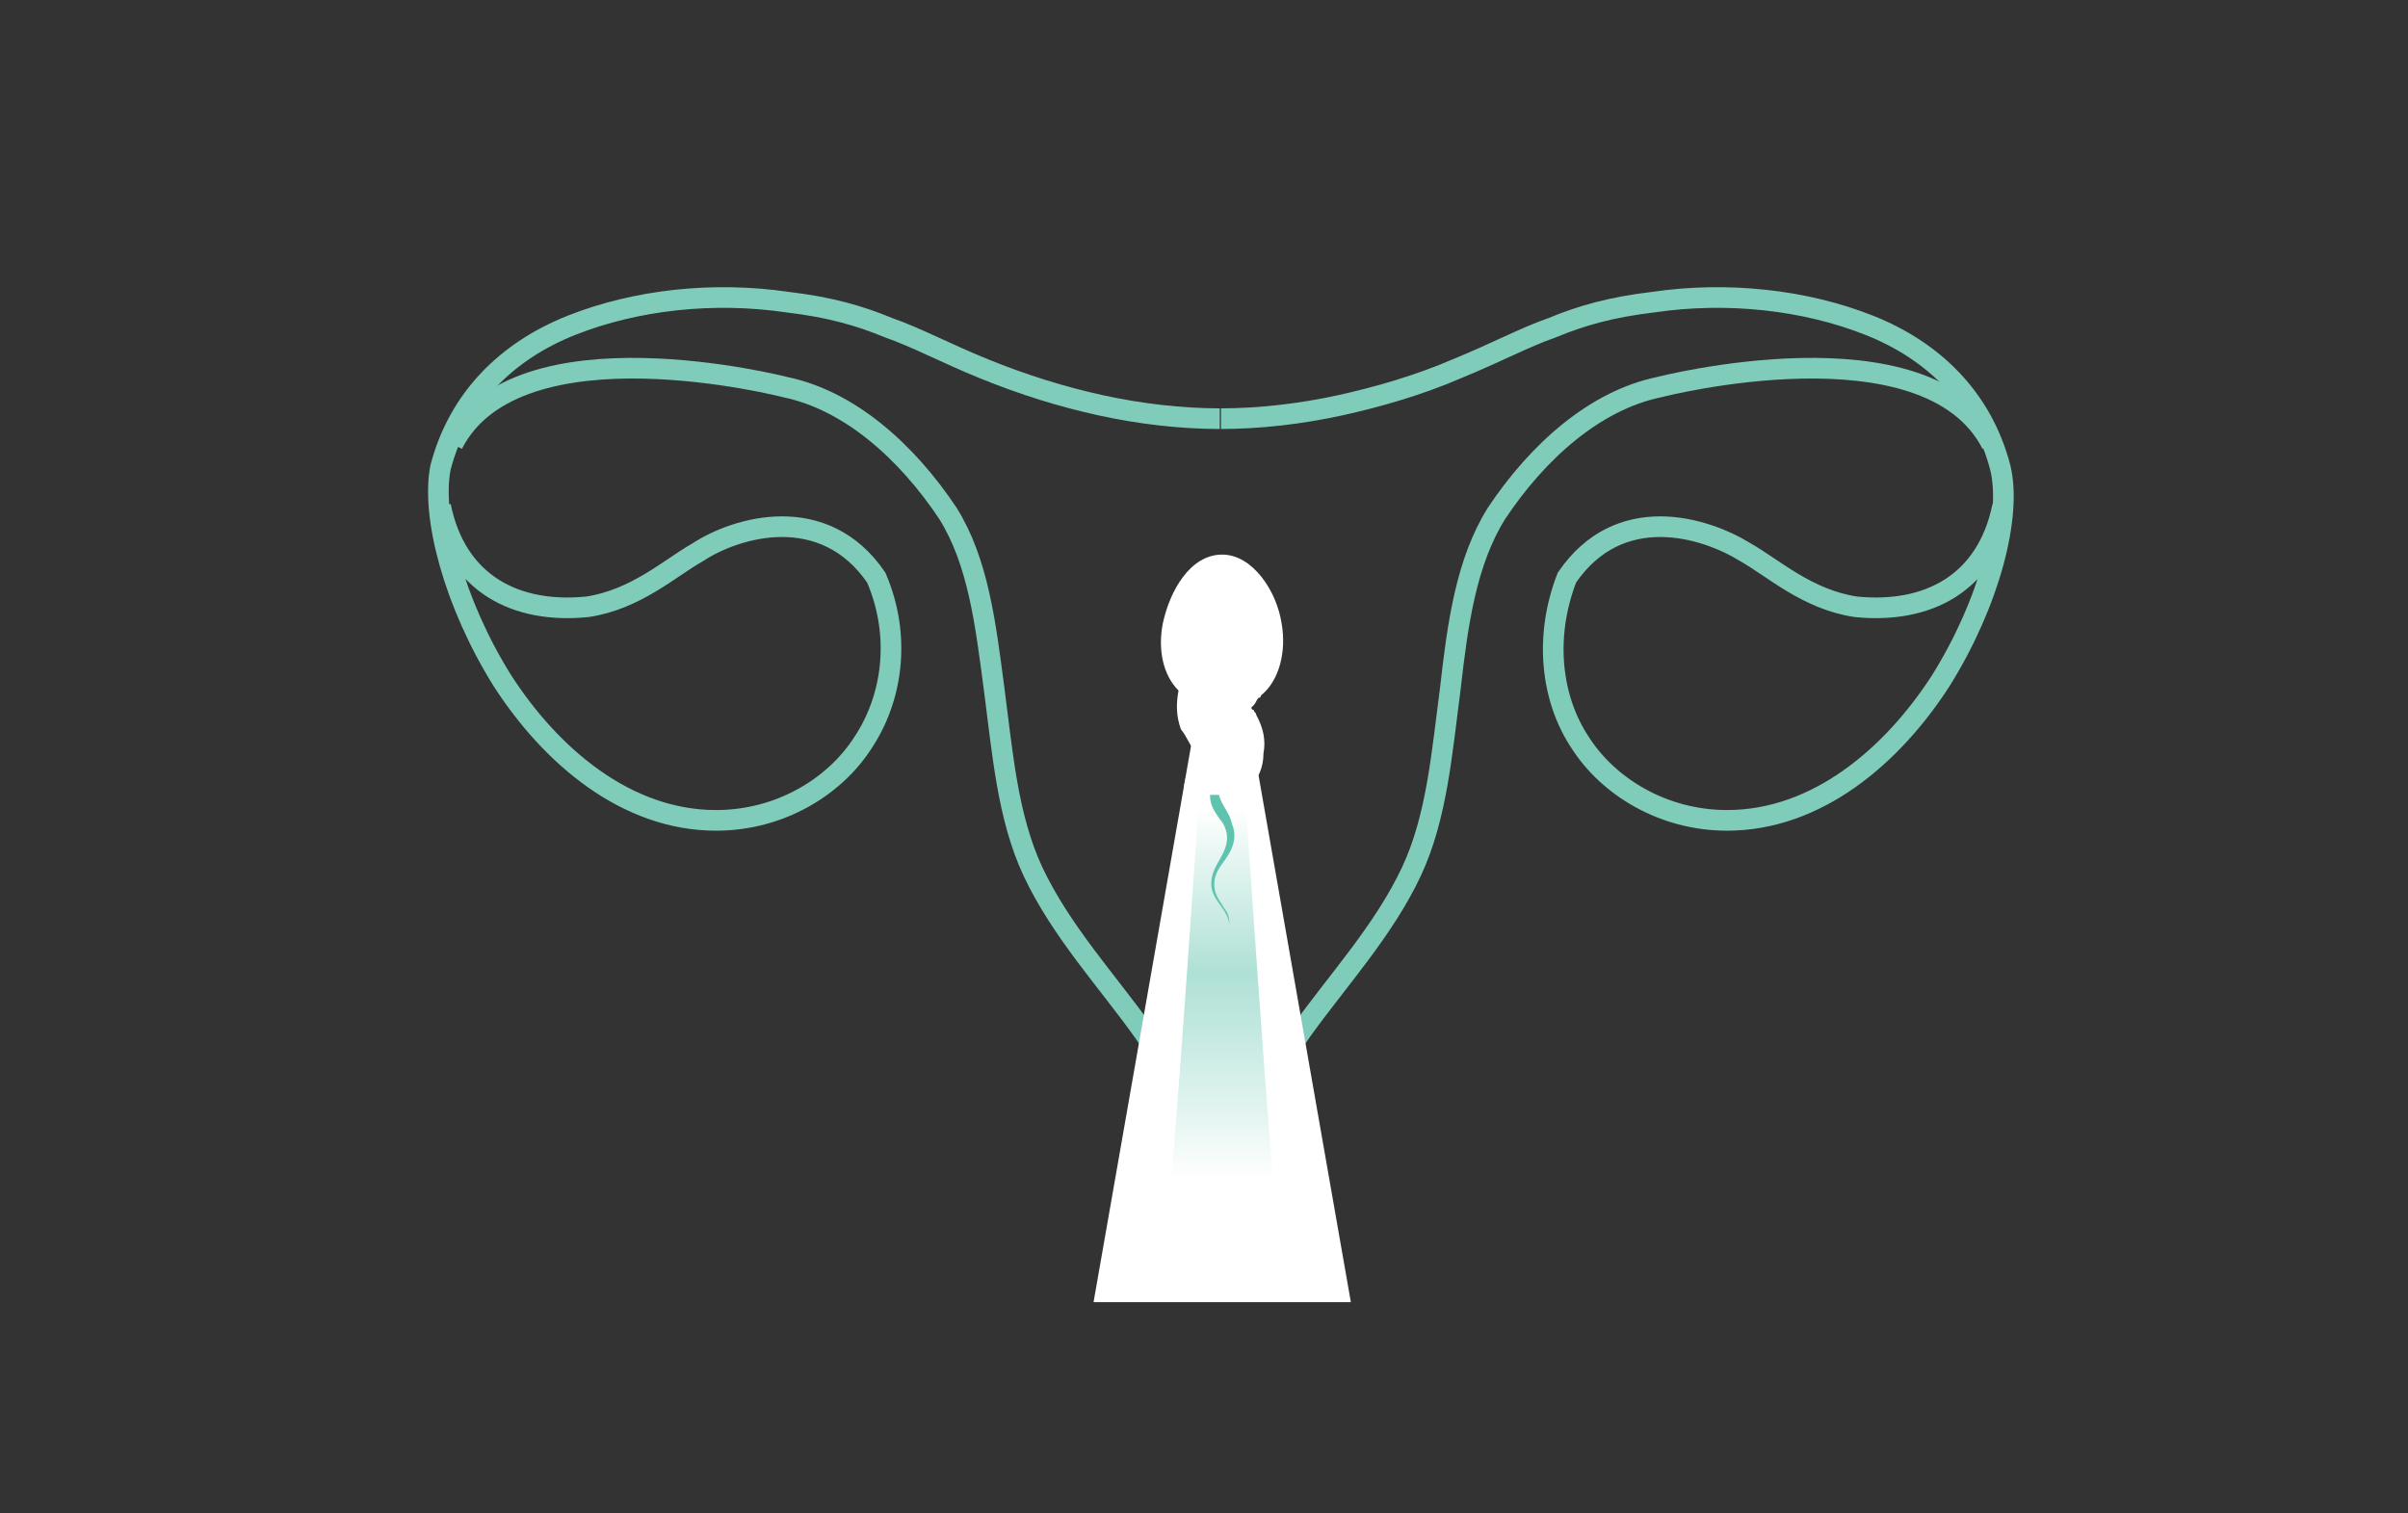
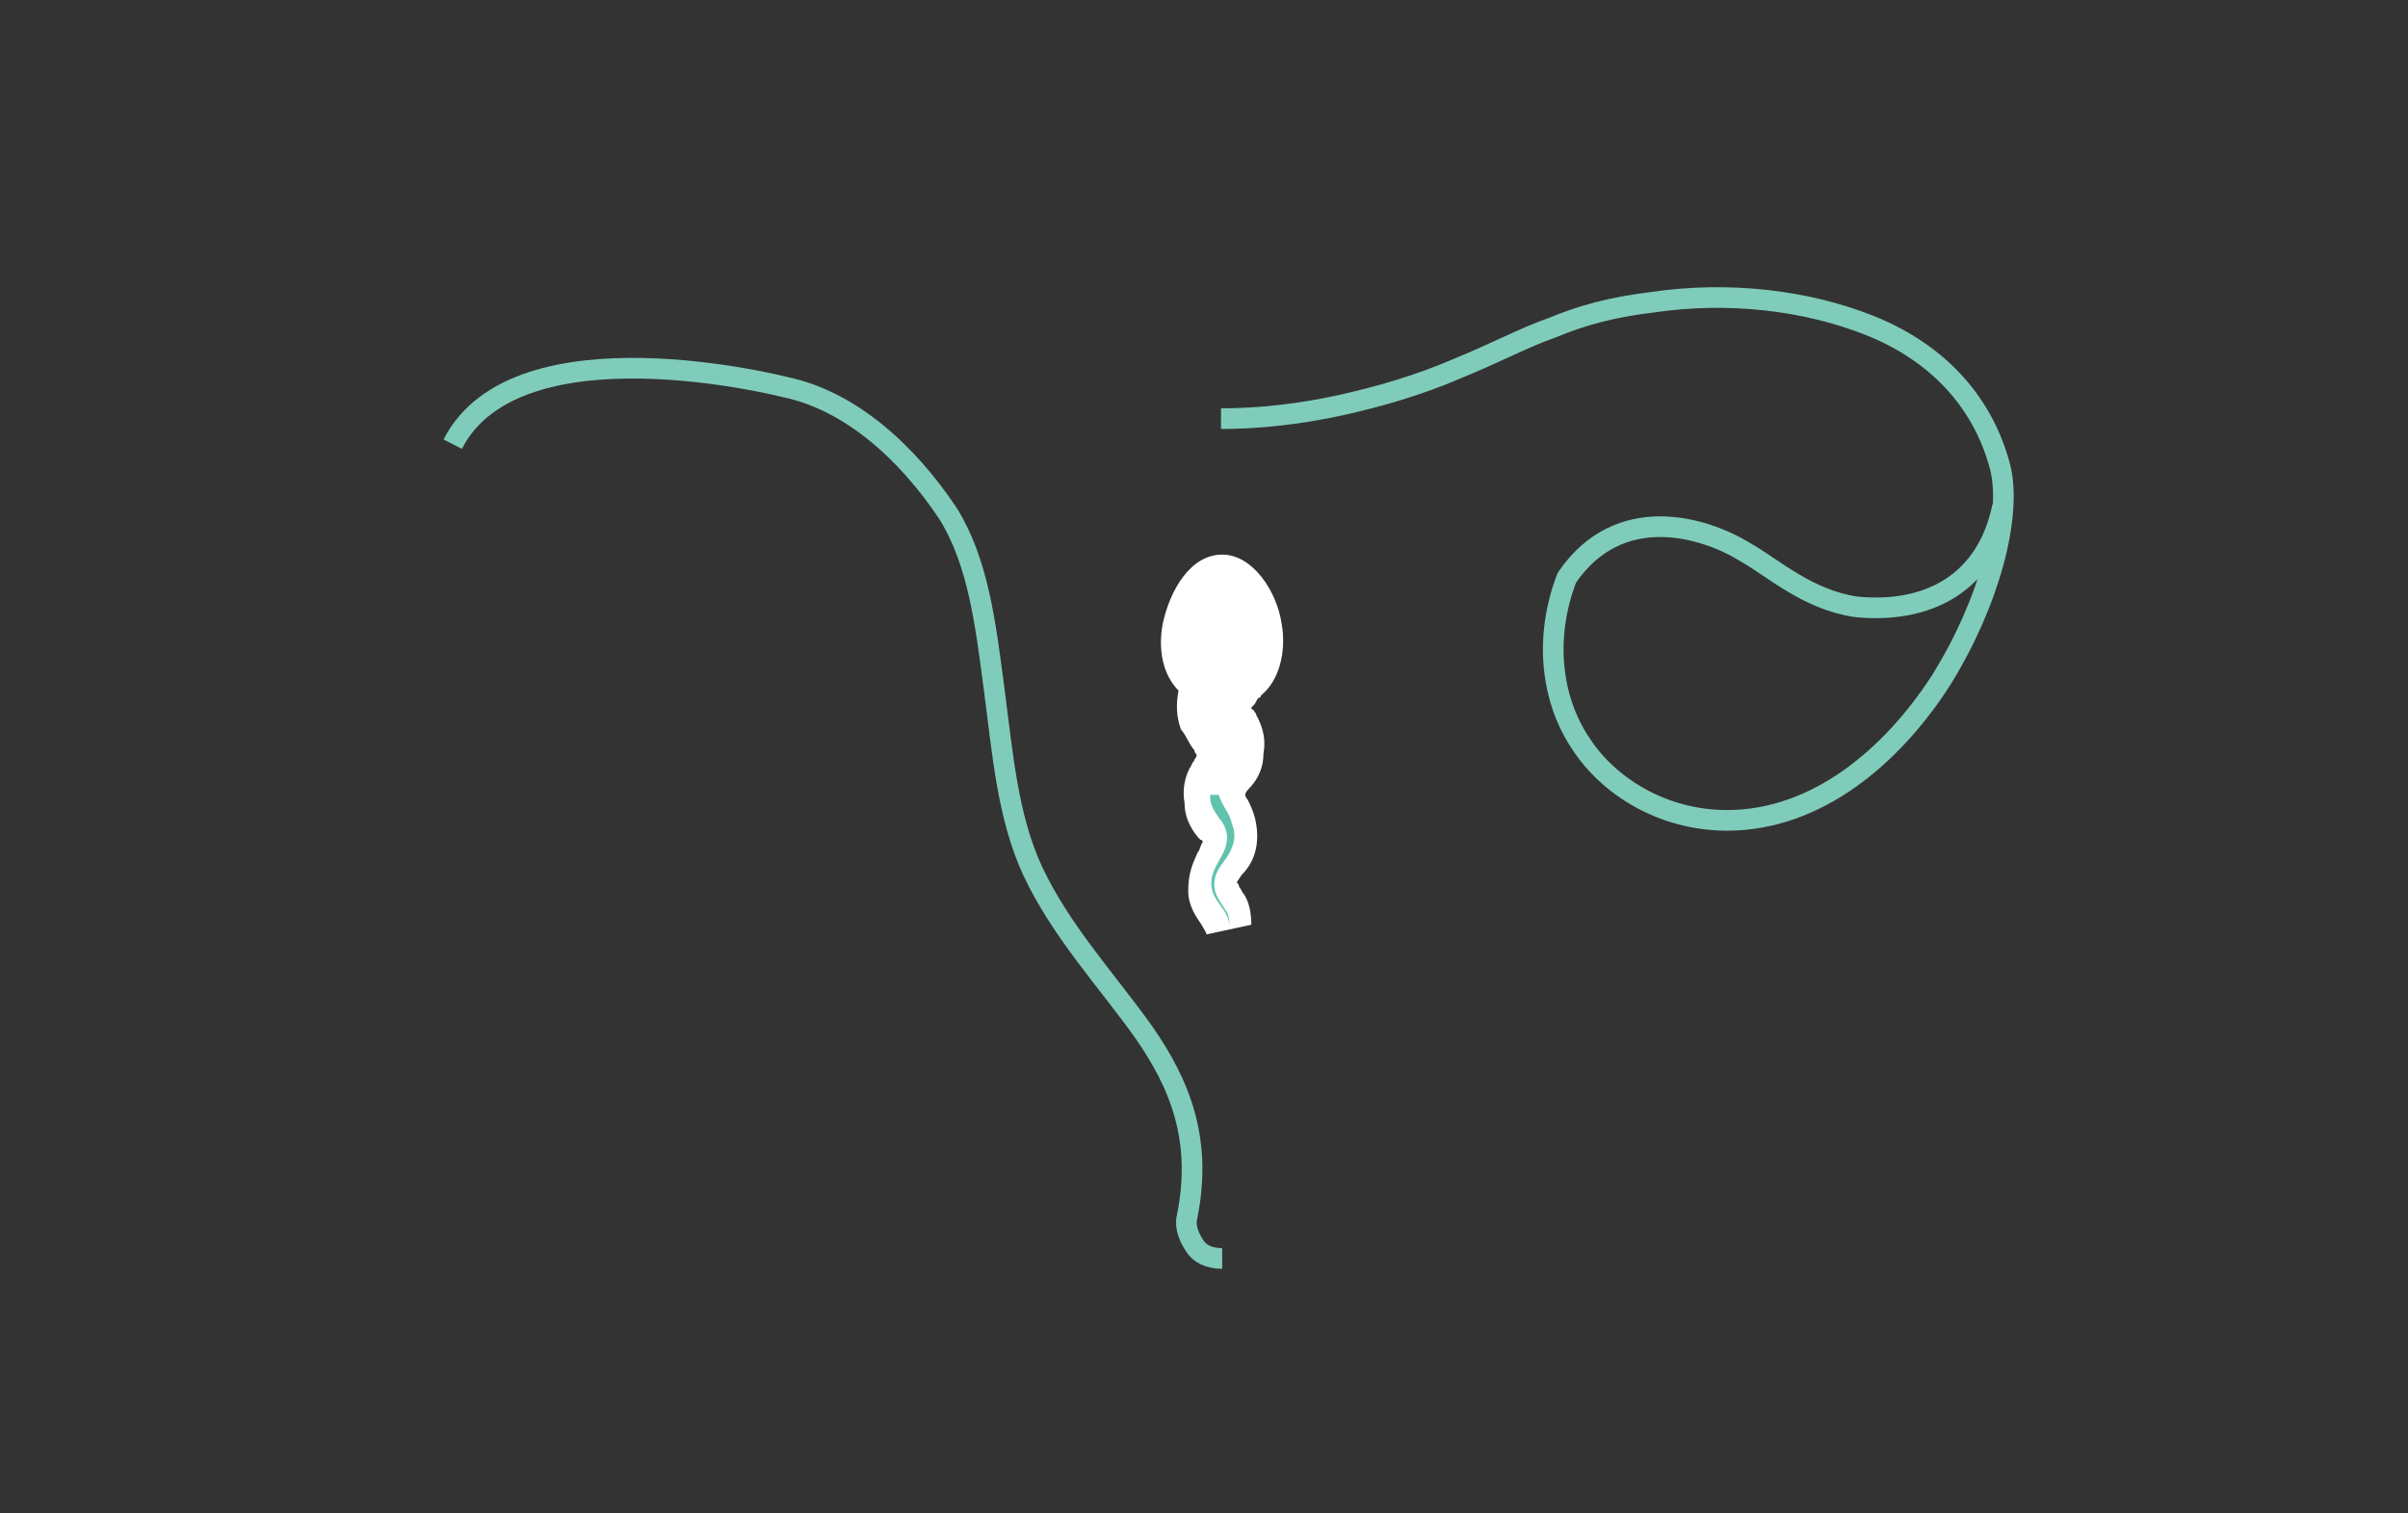
<svg xmlns="http://www.w3.org/2000/svg" xmlns:xlink="http://www.w3.org/1999/xlink" version="1.1" id="Layer_1" x="0px" y="0px" viewBox="0 0 198.4 124.7" style="enable-background:new 0 0 198.4 124.7;" xml:space="preserve">
  <rect x="0" y="0" width="198.4" height="124.7" fill="#333333" stroke="none" />
  <style type="text/css"> .st0{fill:none;stroke:#80CCBA;stroke-width:1.701;stroke-miterlimit:10;} .st1{fill:#FFFFFF;} .st2{clip-path:url(#SVGID_2_);} .st3{opacity:0.5;} .st4{clip-path:url(#SVGID_4_);fill:url(#SVGID_5_);} .st5{fill:#60C3AD;} </style>
  <g>
-     <path class="st0" d="M36.3,41.7c1.3,6.4,6.2,8.9,12.1,8.3c4-0.6,6.8-3.2,9.1-4.5c3.2-2.1,10.4-4.2,14.7,2.1 c2.1,4.9,1.3,10-1.1,13.6c-2.3,3.6-6.8,6.4-12.1,6.4c-7.4,0-13.6-5.3-17.6-11.5c-4-6.4-5.9-13.6-5.1-17.6 c1.5-5.7,5.5-9.6,10.8-11.7s11.7-2.8,17.8-1.9c3.4,0.4,5.9,1.1,8.3,2.1c2.3,0.8,4.7,2.1,7.9,3.4s6.4,2.3,9.6,3s6.6,1.1,9.8,1.1" />
    <path class="st0" d="M100.7,103.7c-1.1,0-1.9-0.4-2.3-1.1c-0.4-0.6-0.8-1.5-0.6-2.3c1.3-6.4-0.6-11-3.6-15.3 c-3-4.2-6.8-8.3-9.1-13.2c-2.1-4.5-2.5-9.8-3.2-15.1s-1.3-10.4-3.8-14.4c-3.4-5.1-8.1-9.3-13.4-10.4c0,0-22.1-5.7-27.4,4.7" />
    <path class="st0" d="M165,41.7c-1.3,6.4-6.2,8.9-12.1,8.3c-4-0.6-6.8-3.2-9.1-4.5c-3.4-2.1-10.4-4.2-14.7,2.1 c-1.9,4.9-1.3,10,1.1,13.6c2.3,3.6,6.8,6.4,12.1,6.4c7.4,0,13.6-5.3,17.6-11.5c4-6.4,5.9-13.6,4.9-17.6c-1.5-5.7-5.5-9.6-10.8-11.7 s-11.7-2.8-17.8-1.9c-3.4,0.4-5.9,1.1-8.3,2.1c-2.3,0.8-4.7,2.1-7.9,3.4c-3,1.3-6.4,2.3-9.6,3s-6.6,1.1-9.8,1.1" />
-     <path class="st0" d="M100.7,103.7c1.1,0,1.9-0.4,2.3-1.1c0.4-0.6,0.8-1.5,0.6-2.3c-1.3-6.4,0.6-11,3.6-15.3c3-4.2,6.8-8.3,9.1-13.2 c2.1-4.5,2.5-9.8,3.2-15.1c0.6-5.3,1.3-10.4,3.8-14.4c3.4-5.1,8.1-9.3,13.4-10.4c0,0,22.1-5.7,27.4,4.7" />
-     <path class="st1" d="M100.7,46.8l-10.6,60.5h10.6h10.6L100.7,46.8z" />
    <path class="st1" d="M99.4,77c0-0.2-0.2-0.4-0.4-0.8c-0.4-0.6-1.1-1.5-1.1-2.8c0-1.5,0.4-2.3,0.8-3.2c0.2-0.2,0.2-0.6,0.4-0.8 c0,0,0-0.2-0.2-0.2c-0.6-0.6-1.3-1.7-1.3-3c-0.2-1.1,0-2.3,0.6-3.2c0-0.2,0.2-0.2,0.2-0.4c0.2-0.2,0.2-0.4,0.2-0.4 s-0.2-0.2-0.2-0.4c-0.4-0.4-0.6-1.1-1.1-1.7c-0.4-1.1-0.4-2.1-0.2-3.2c-1.3-1.3-1.7-3.4-1.3-5.5c0.6-2.8,2.3-5.7,4.9-5.7 c2.5,0,4.5,3,4.9,5.7c0.4,2.3-0.2,4.7-1.7,5.9c0,0,0,0.2-0.2,0.2c-0.2,0.2-0.2,0.4-0.4,0.6c0,0,0,0-0.2,0.2c0,0,0,0.2,0.2,0.2 c0,0.2,0.2,0.2,0.2,0.4c0.6,1.1,0.8,2.1,0.6,3.2c0,1.1-0.4,2.1-1.3,3c0,0-0.2,0.2-0.2,0.4s0.2,0.4,0.2,0.4c0.2,0.4,0.4,0.8,0.6,1.5 c0.4,1.7,0.2,3.4-1.1,4.7c-0.4,0.6-0.4,0.6-0.4,0.6s0.2,0.2,0.2,0.4c0.2,0.2,0.2,0.4,0.4,0.6c0.4,0.6,0.6,1.5,0.6,2.5L99.4,77z" />
    <g>
      <g>
        <defs>
          <rect id="SVGID_1_" x="96.2" y="65.5" width="9.1" height="36.7" />
        </defs>
        <clipPath id="SVGID_2_">
          <use xlink:href="#SVGID_1_" style="overflow:visible;" />
        </clipPath>
        <g class="st2">
          <g>
            <g class="st3">
              <defs>
-                 <path id="SVGID_3_" class="st3" d="M102.6,65.5h-1.9h-1.9c0,0-2.1,31.9-2.8,36.7h4.7h4.7C104.7,97.4,102.6,65.5,102.6,65.5" />
-               </defs>
+                 </defs>
              <clipPath id="SVGID_4_">
                <use xlink:href="#SVGID_3_" style="overflow:visible;" />
              </clipPath>
              <linearGradient id="SVGID_5_" gradientUnits="userSpaceOnUse" x1="-1012.877" y1="623.717" x2="-1010.753" y2="623.717" gradientTransform="matrix(0 14.325 14.325 0 -8834.035 14576.142)">
                <stop offset="0" style="stop-color:#FFFFFF" />
                <stop offset="0.233" style="stop-color:#A9DFD3" />
                <stop offset="0.442" style="stop-color:#60C3AD" />
                <stop offset="0.558" style="stop-color:#7CCEBC" />
                <stop offset="0.807" style="stop-color:#C4E9E0" />
                <stop offset="1" style="stop-color:#FFFFFF" />
              </linearGradient>
-               <path class="st4" d="M96.2,65.5h9.1v36.7h-9.1V65.5z" />
            </g>
            <path class="st5" d="M100.7,47.7c-1.1,0-2.3,1.7-2.8,4c-0.4,1.9,0.4,3.6,1.7,4.2c0,0,0,0,0,0.2c-0.4,0.8-0.6,2.1-0.2,3 c0.2,0.8,1.5,1.7,1.5,2.5s-0.4,1.3-0.8,1.9s-0.4,1.3-0.4,2.1s0.4,1.3,0.8,1.9c0.4,0.4,0.6,1.1,0.6,1.5c0,1.5-1.3,2.3-1.3,3.8 c0,1.5,1.5,2.1,1.5,3.6c0-0.4,0-1.1-0.4-1.5c-0.2-0.4-0.6-0.8-0.8-1.5c-0.2-1.1,0.2-1.7,0.8-2.5c0.6-0.8,1.1-1.9,0.6-3 c-0.2-1.1-1.1-1.7-1.1-2.8c0-0.6,0.4-1.1,0.8-1.5c0.4-0.6,0.6-1.1,0.8-1.9c0-0.6,0-1.5-0.4-2.1s-0.6-1.1-0.6-1.9l0,0 c0-0.6,0.6-1.1,1.1-1.7c0-0.2,0.2-0.4,0.2-0.4c1.1-0.8,1.7-2.3,1.5-4C103.2,49.4,101.9,47.7,100.7,47.7" />
          </g>
        </g>
      </g>
    </g>
  </g>
</svg>